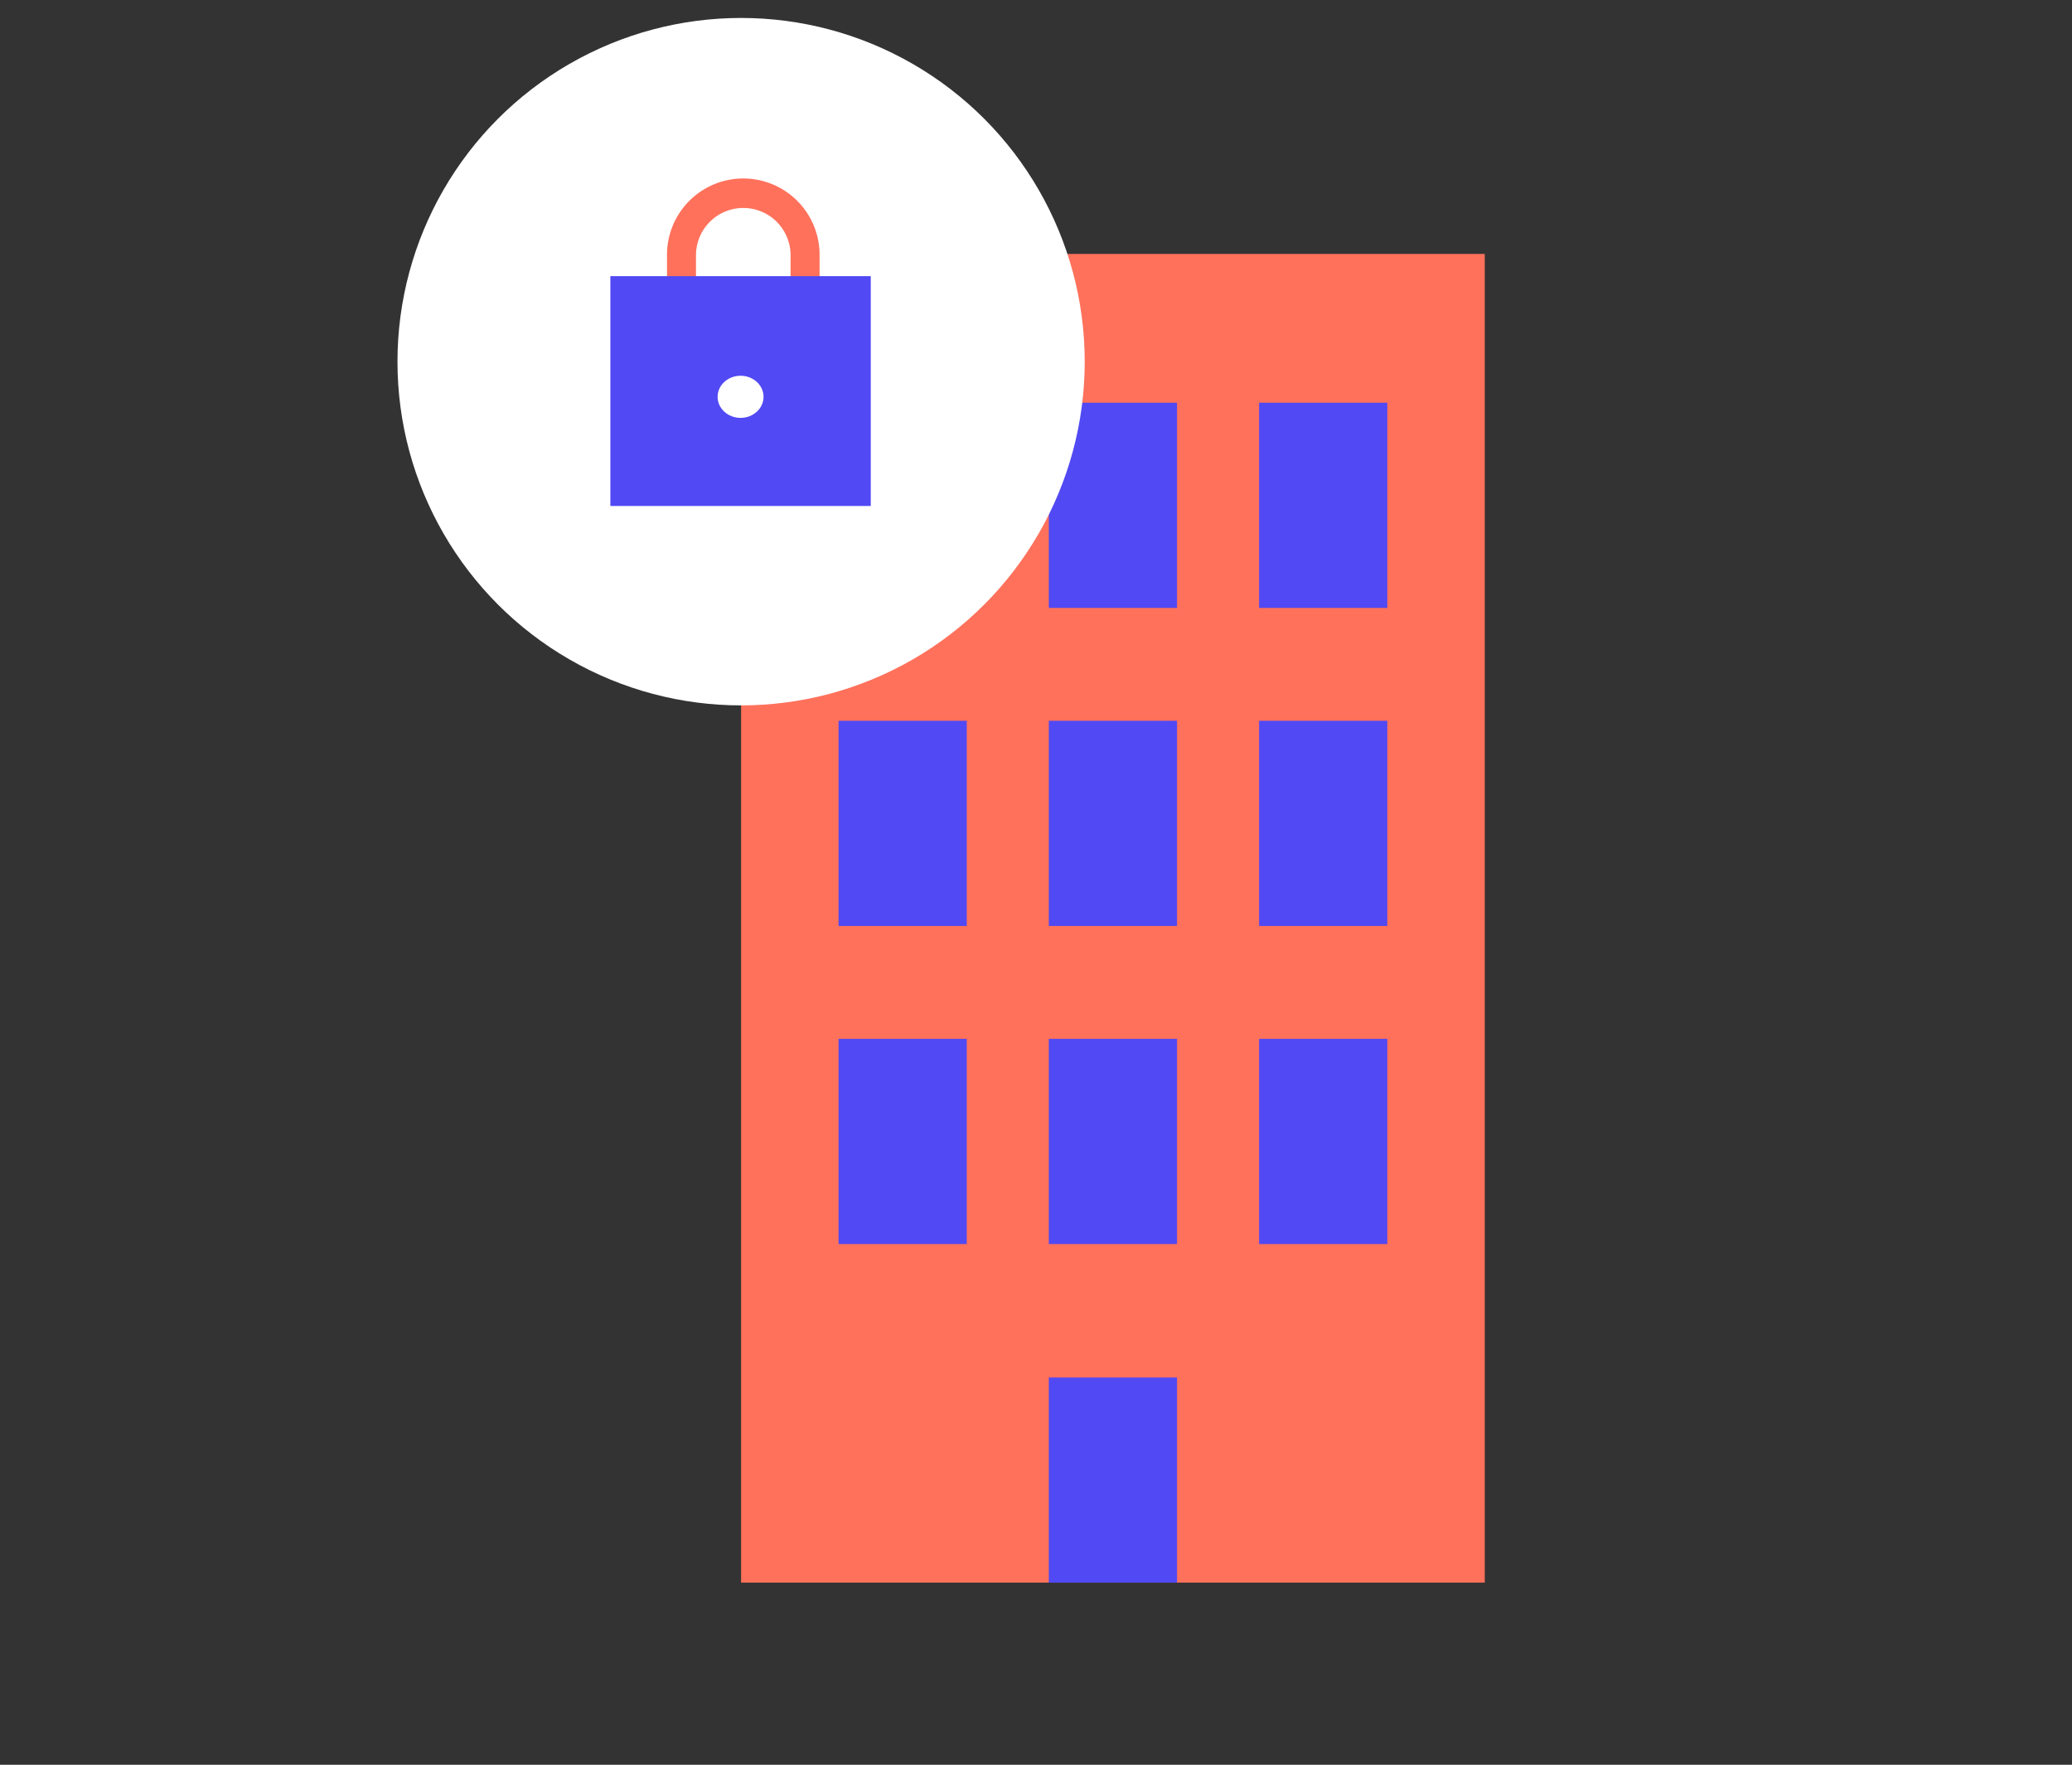
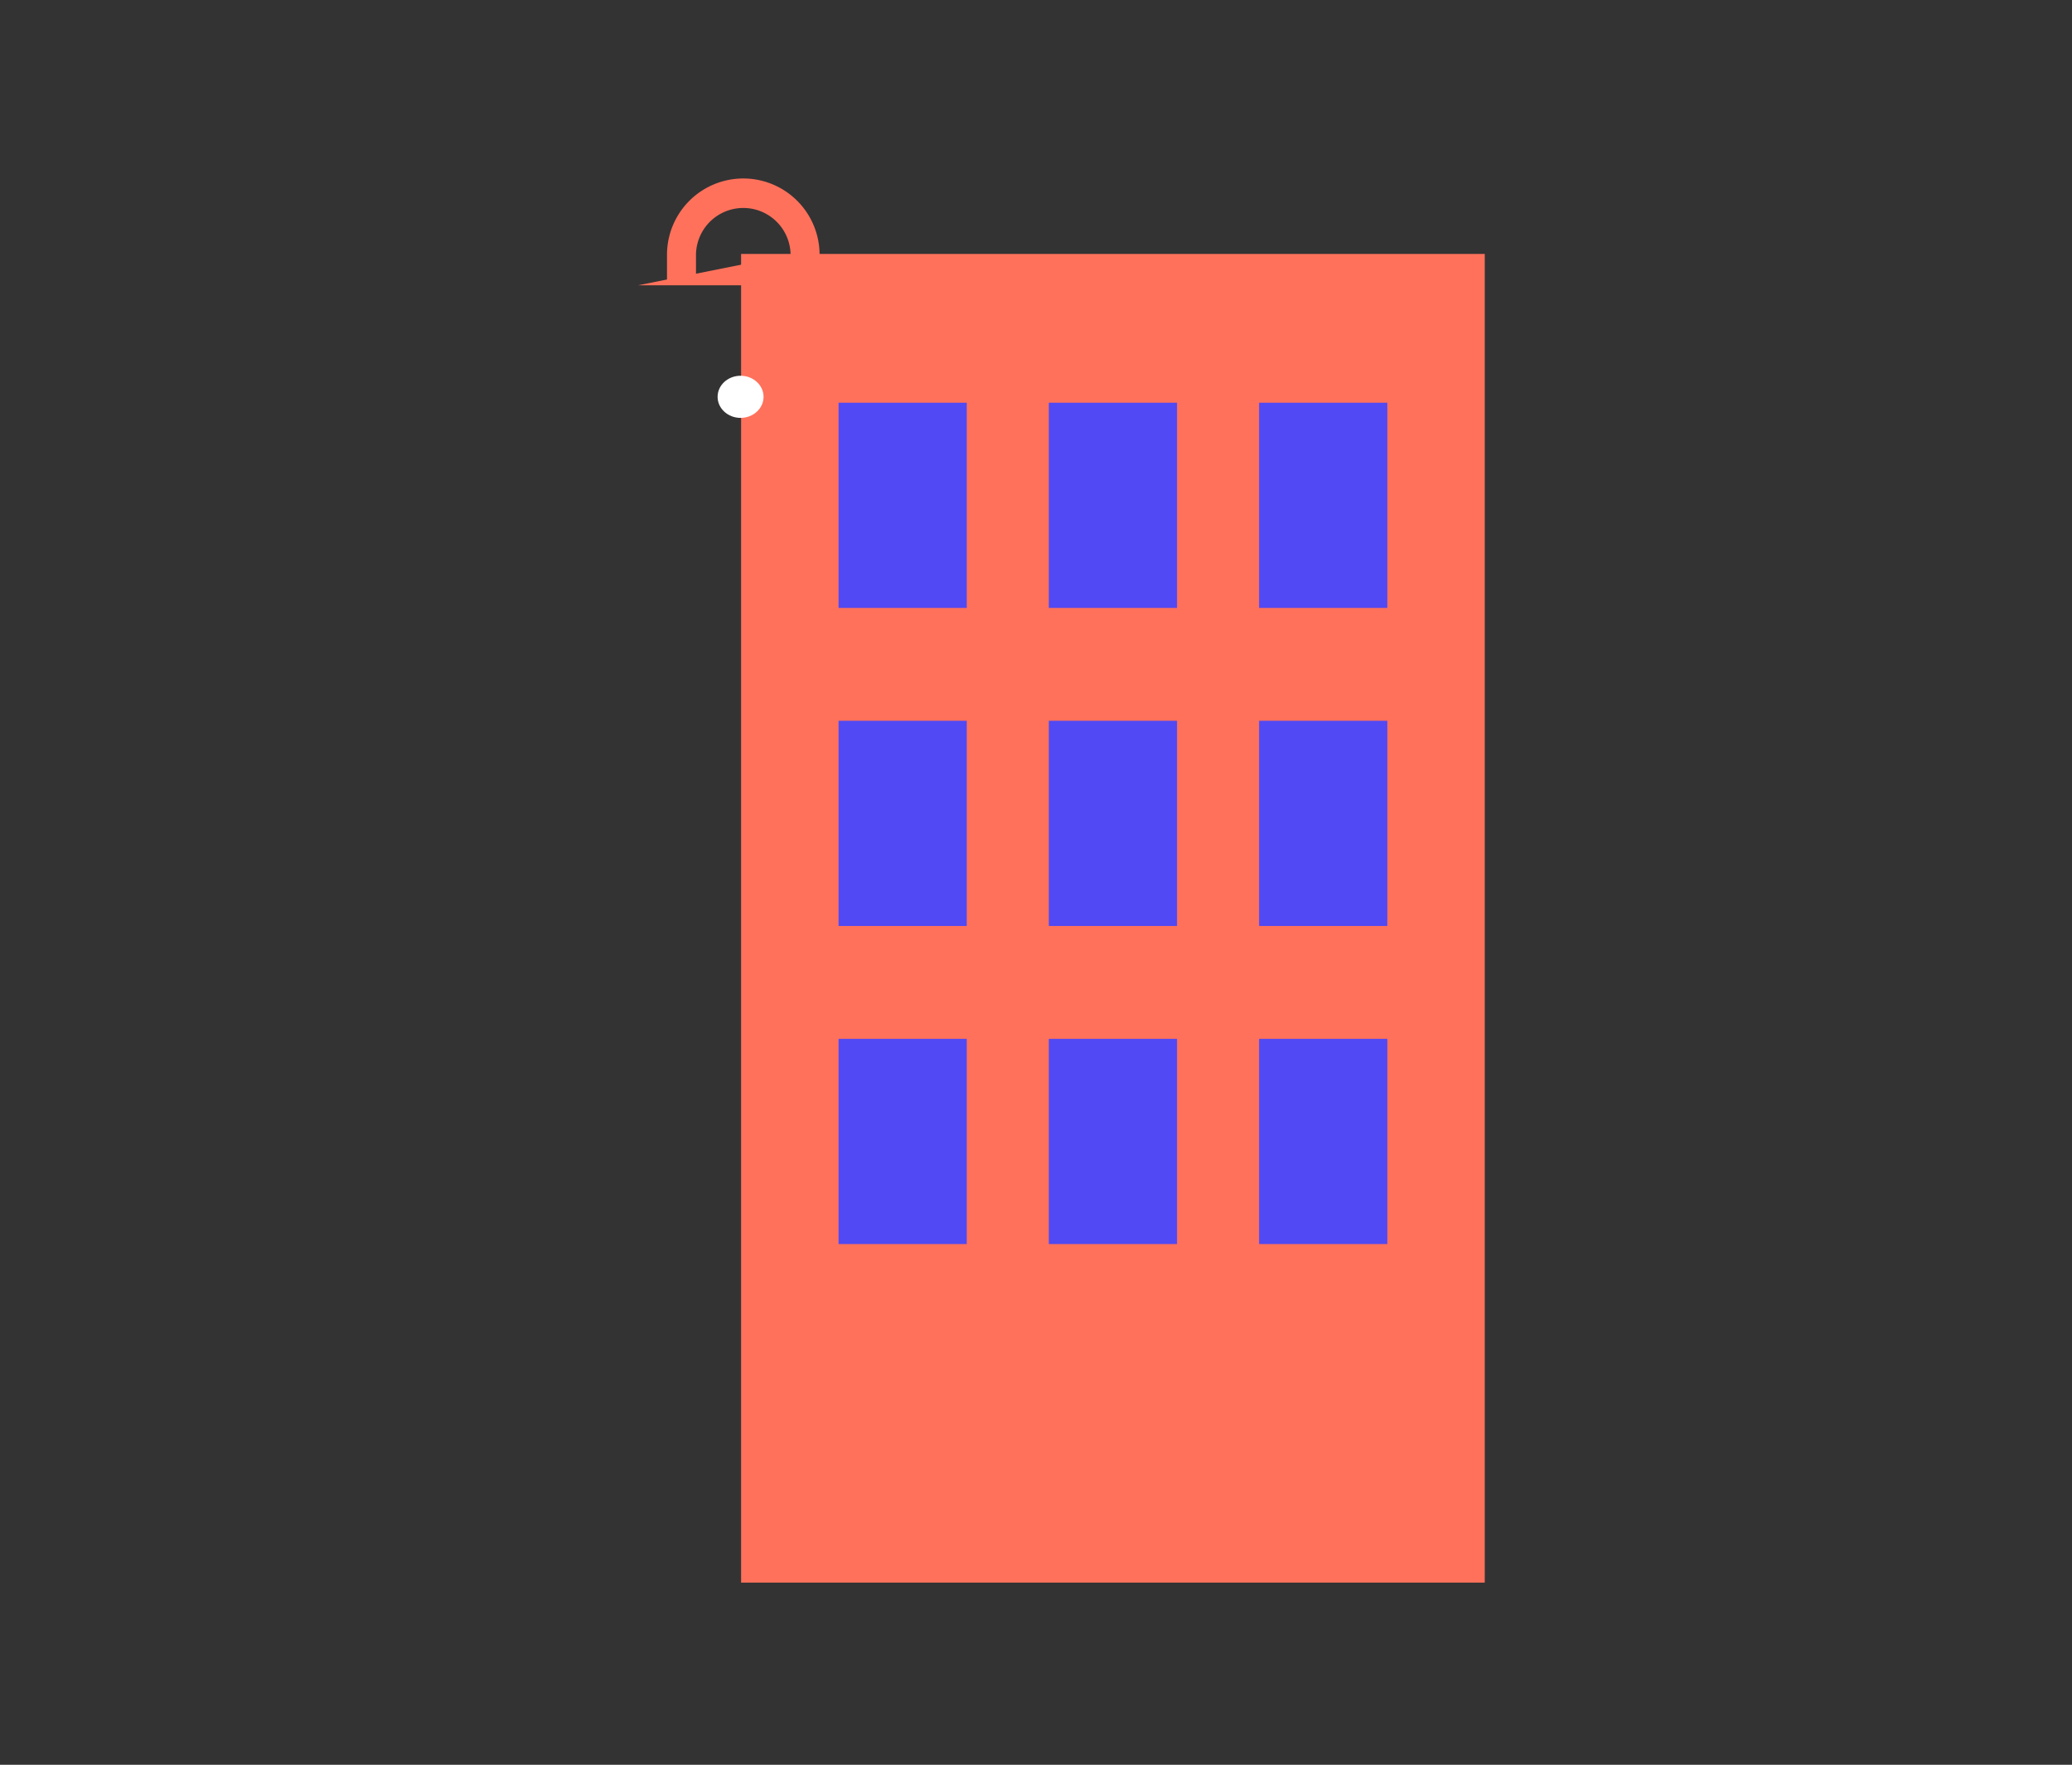
<svg xmlns="http://www.w3.org/2000/svg" width="404" height="344" viewBox="0 0 404 344">
  <rect x="0" y="0" width="404" height="344" fill="#333333" stroke="none" />
  <defs>
    <clipPath id="a">
      <rect width="404" height="344" transform="translate(15952 -17038)" fill="none" stroke="#707070" stroke-width="1" />
    </clipPath>
  </defs>
  <g transform="translate(-15952 17038)" clip-path="url(#a)">
    <g transform="translate(15274.5 -17319.5)">
      <g transform="translate(7672 10906)">
        <rect width="145" height="259" transform="translate(-6850 -10575)" fill="#ff715b" />
        <rect width="25" height="40" transform="translate(-6831 -10546)" fill="#5149f3" />
        <rect width="25" height="40" transform="translate(-6831 -10484)" fill="#5149f3" />
        <rect width="25" height="40" transform="translate(-6831 -10422)" fill="#5149f3" />
        <rect width="25" height="40" transform="translate(-6749 -10546)" fill="#5149f3" />
        <rect width="25" height="40" transform="translate(-6749 -10484)" fill="#5149f3" />
        <rect width="25" height="40" transform="translate(-6749 -10422)" fill="#5149f3" />
        <rect width="25" height="40" transform="translate(-6790 -10546)" fill="#5149f3" />
        <rect width="25" height="40" transform="translate(-6790 -10484)" fill="#5149f3" />
        <rect width="25" height="40" transform="translate(-6790 -10422)" fill="#5149f3" />
-         <rect width="25" height="40" transform="translate(-6790 -10356)" fill="#5149f3" />
      </g>
      <g transform="translate(38 -10)">
-         <circle cx="67" cy="67" r="67" transform="translate(717 295)" fill="#fff" />
        <g transform="translate(758.51 326.29)">
-           <path d="M40.719,24.059v-5.95a14.875,14.875,0,0,0-29.75,0v5.95Zm-5.652,0H16.621v-5.95a9.223,9.223,0,0,1,18.445,0Z" transform="translate(0.073 -3.234)" fill="#ff715b" />
-           <rect width="50.773" height="44.8" transform="translate(0 19.039)" fill="#5149f3" />
+           <path d="M40.719,24.059v-5.95a14.875,14.875,0,0,0-29.75,0v5.95m-5.652,0H16.621v-5.95a9.223,9.223,0,0,1,18.445,0Z" transform="translate(0.073 -3.234)" fill="#ff715b" />
          <ellipse cx="4.48" cy="4.107" rx="4.48" ry="4.107" transform="translate(20.908 38.453)" fill="#fff" />
        </g>
      </g>
    </g>
  </g>
</svg>